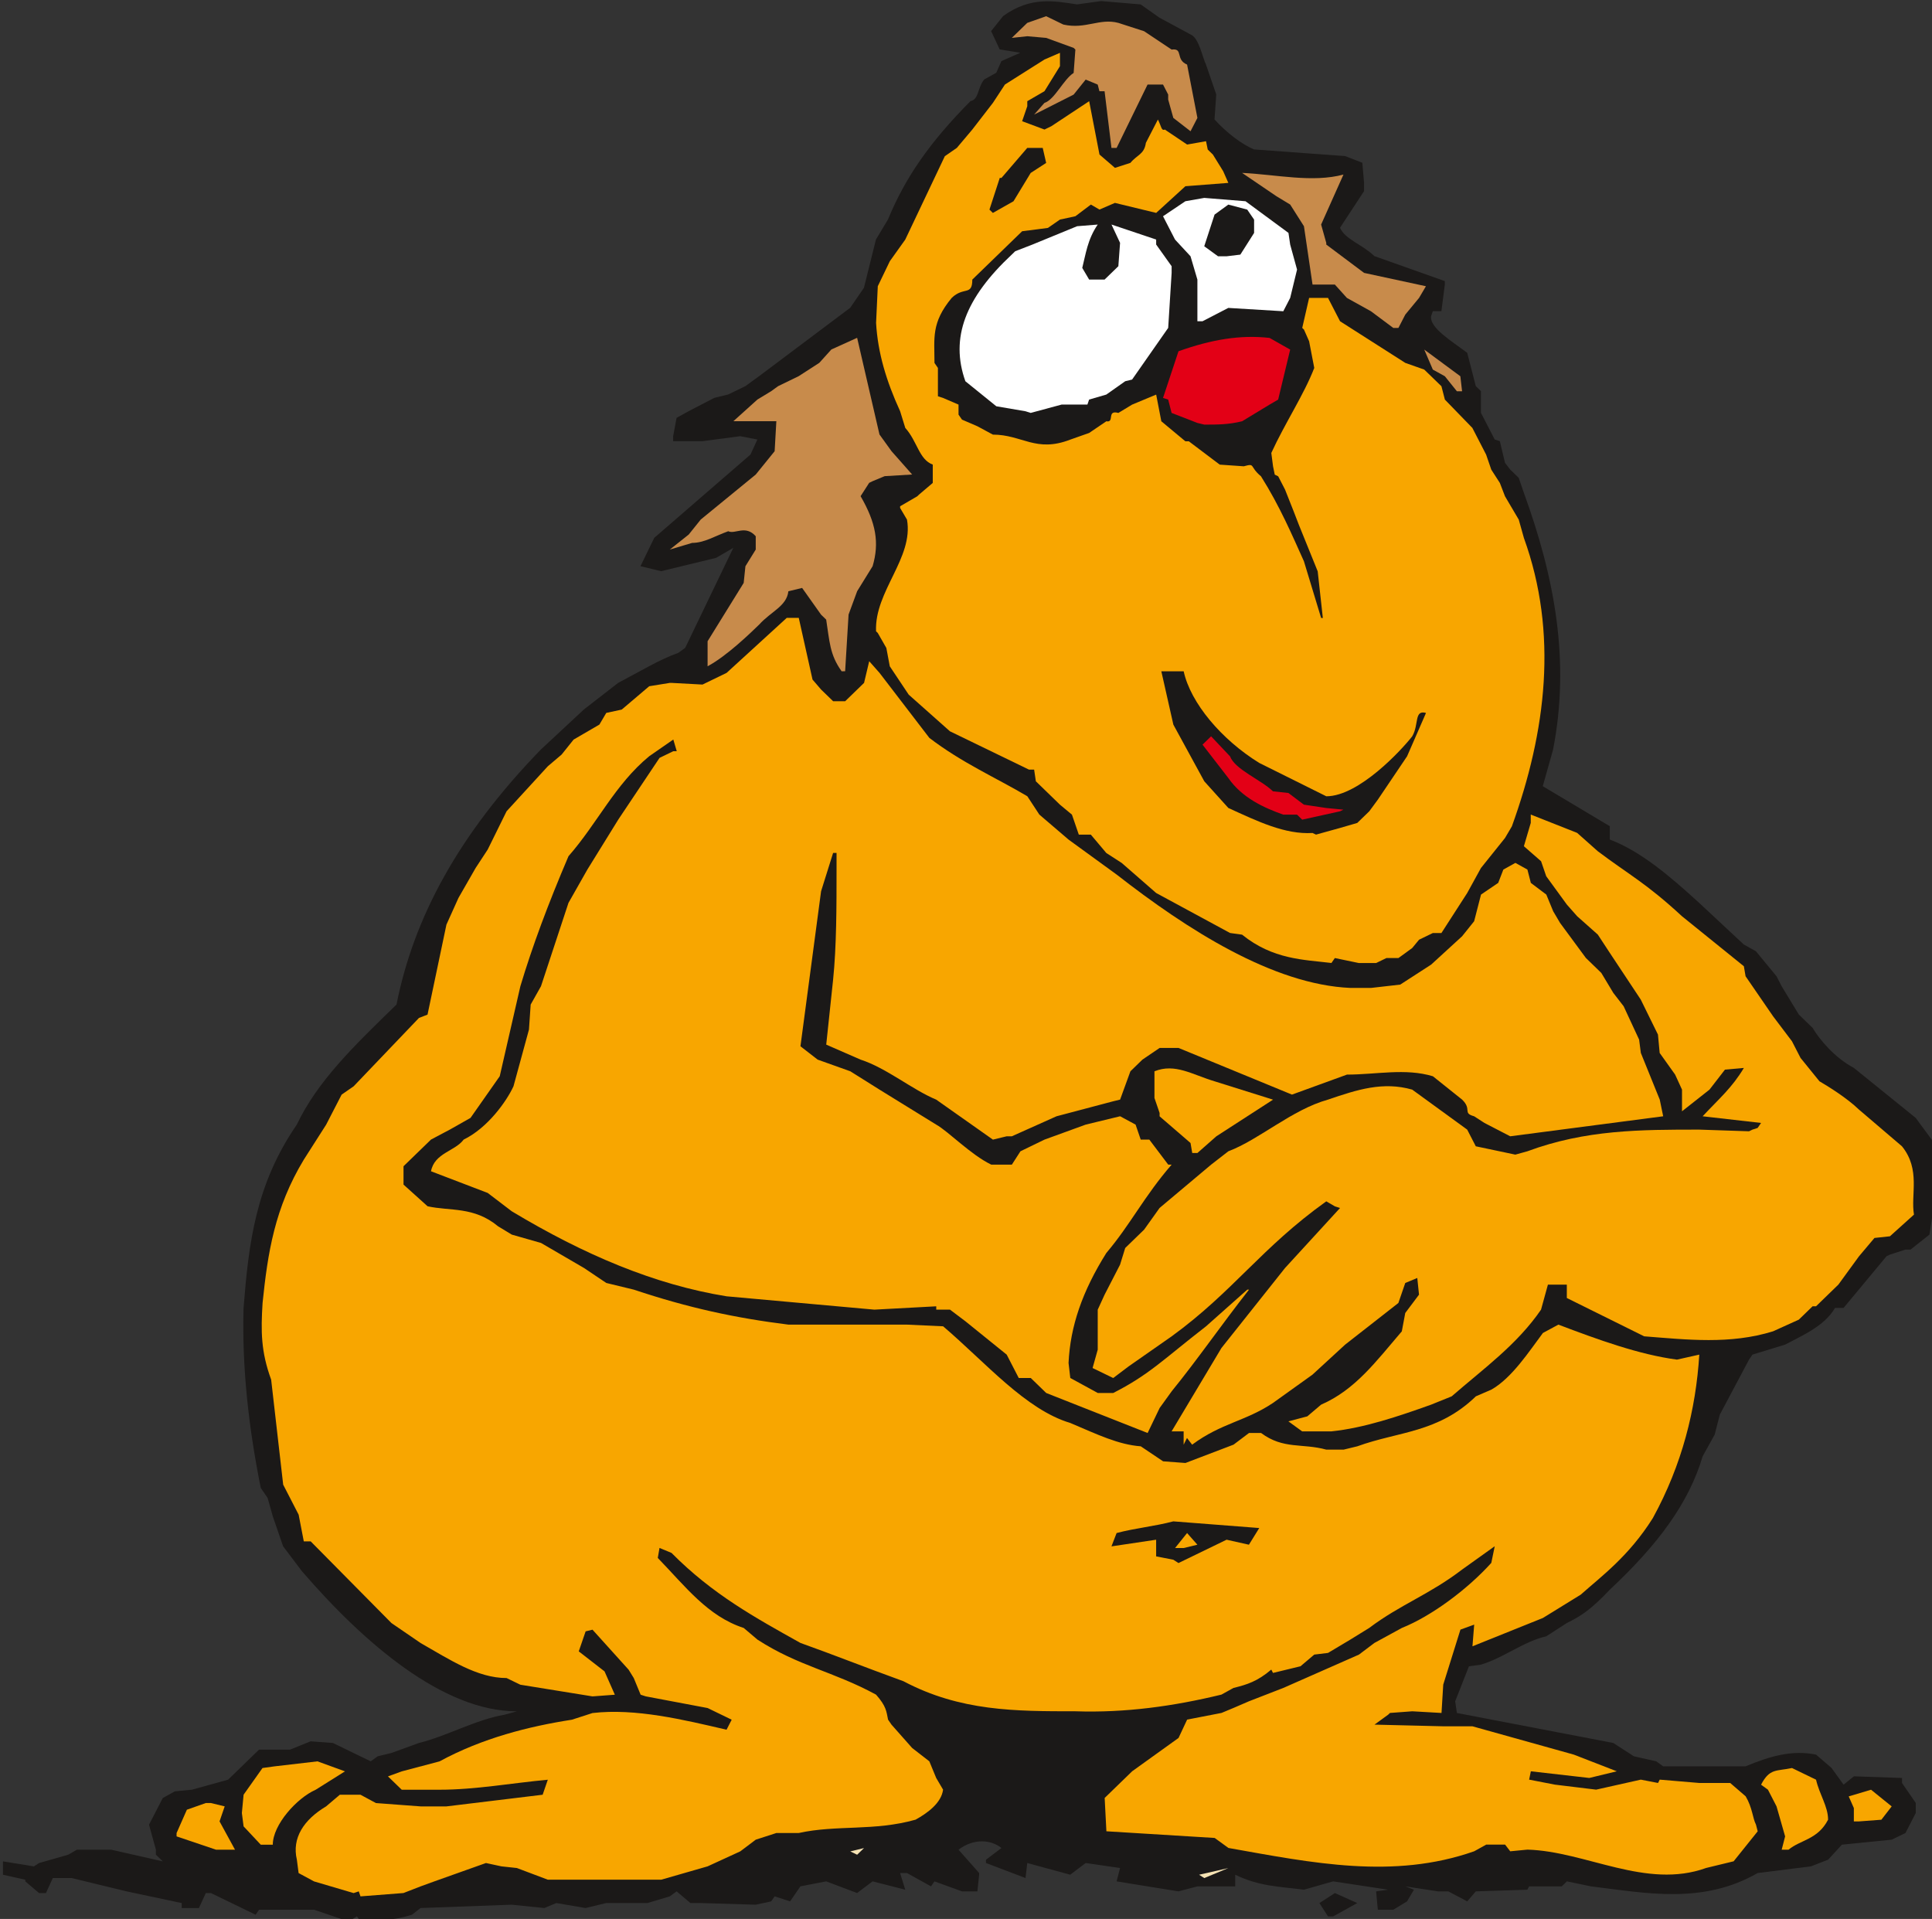
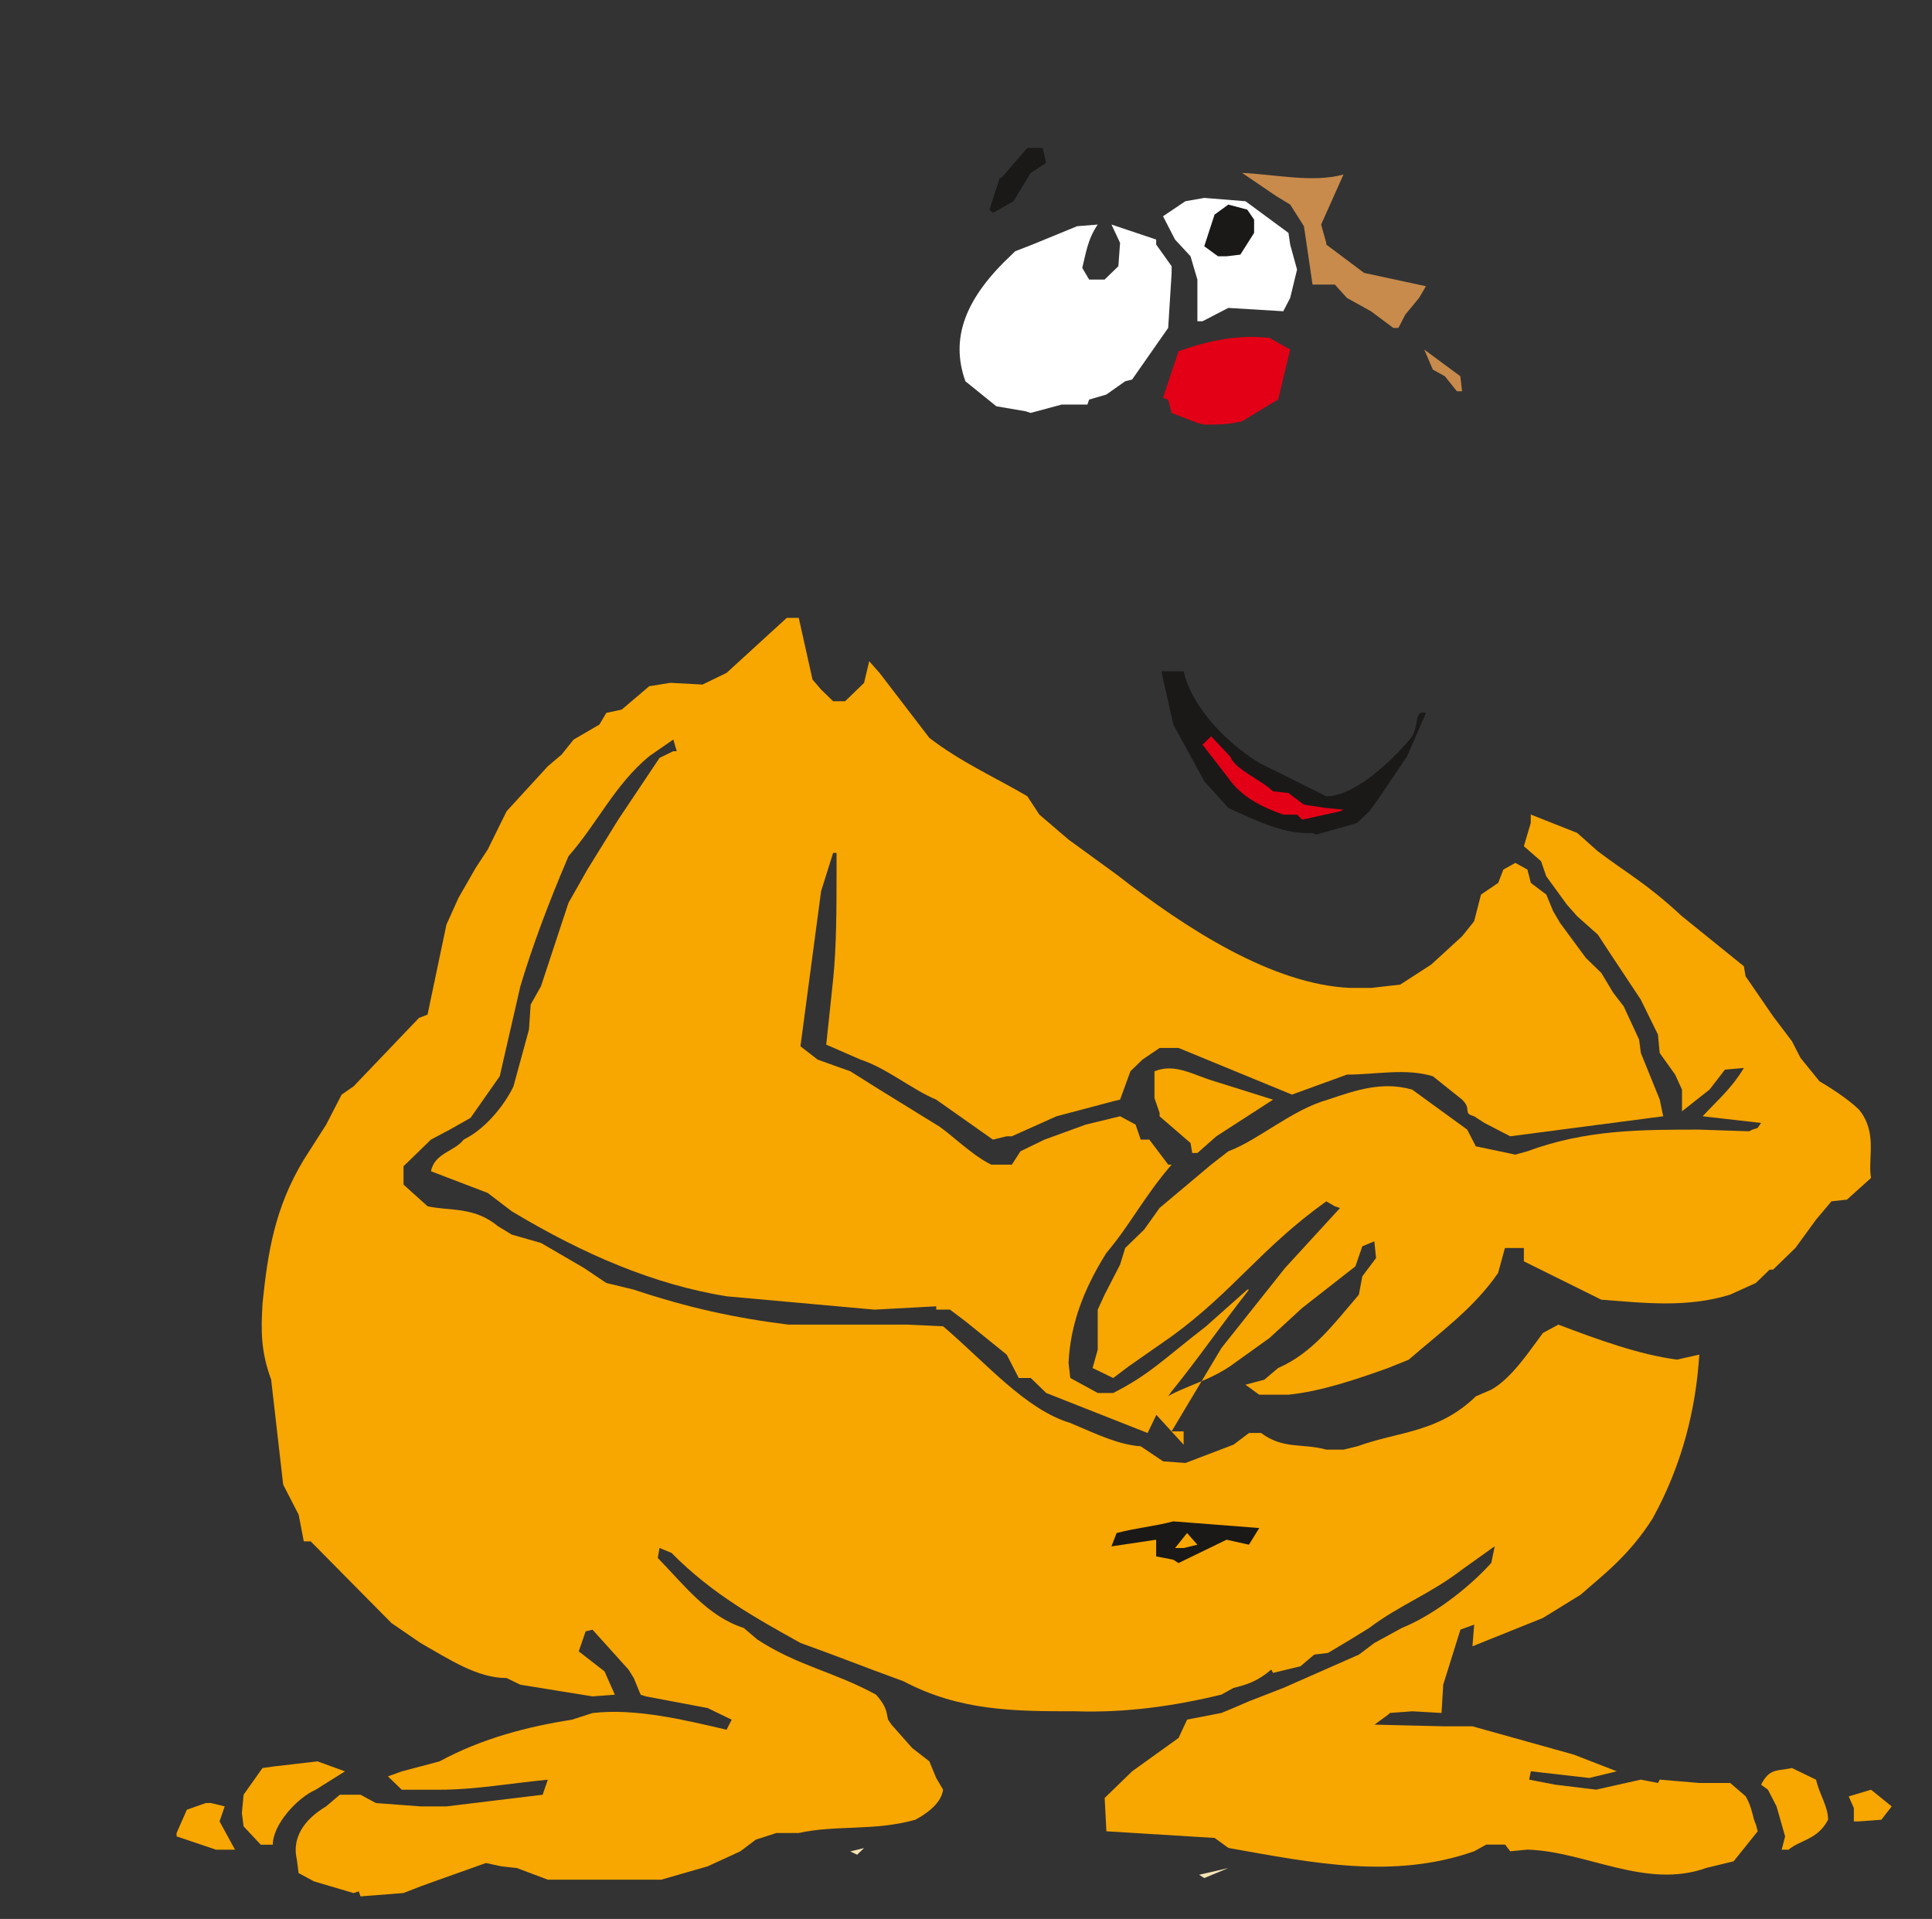
<svg xmlns="http://www.w3.org/2000/svg" xmlns:ns1="http://www.inkscape.org/namespaces/inkscape" xmlns:ns2="http://sodipodi.sourceforge.net/DTD/sodipodi-0.dtd" width="32.723mm" height="32.5mm" viewBox="0 0 32.723 32.5" version="1.1" id="svg1314" ns1:version="1.2.1 (9c6d41e410, 2022-07-14)" ns2:docname="Orthograf.svg">
  <rect x="0" y="0" width="32.723" height="32.5" fill="#333333" stroke="none" />
  <ns2:namedview id="namedview1316" pagecolor="#ffffff" bordercolor="#000000" borderopacity="0.25" ns1:showpageshadow="2" ns1:pageopacity="0.0" ns1:pagecheckerboard="0" ns1:deskcolor="#d1d1d1" ns1:document-units="mm" showgrid="false" ns1:zoom="0.71624579" ns1:cx="-53.752497" ns1:cy="147.99389" ns1:window-width="1920" ns1:window-height="1009" ns1:window-x="-8" ns1:window-y="-8" ns1:window-maximized="1" ns1:current-layer="layer1" />
  <defs id="defs1311" />
  <g ns1:label="Laag 1" ns1:groupmode="layer" id="layer1" transform="translate(-93.351,-109.716)">
    <g id="Layer1001" transform="matrix(0.353,0,0,0.353,13.189,77.654)">
-       <path d="m 243.806,183.012 -1.649,-0.56 h -2.639 c -0.165,0.24 -0.165,0.24 -0.165,0.24 l -2.144,-1.04 c -0.247,0 -0.247,0 -0.247,0 l -0.33,0.72 h -0.825 c 0,-0.24 0,-0.24 0,-0.24 l -2.639,-0.56 -2.639,-0.64 h -0.907 l -0.33,0.72 h -0.33 l -0.66,-0.56 c 0,-0.08 0,-0.08 0,-0.08 l -1.072,-0.24 v -0.64 l 1.484,0.24 c 0.247,-0.16 0.247,-0.16 0.247,-0.16 l 1.402,-0.4 0.412,-0.24 h 1.649 l 2.474,0.56 -0.33,-0.32 c 0,-0.24 0,-0.24 0,-0.24 l -0.33,-1.2 0.66,-1.28 0.577,-0.32 0.825,-0.08 1.732,-0.48 1.484,-1.44 c 0.082,0 0.082,0 0.082,0 h 1.402 l 0.99,-0.4 1.072,0.08 1.814,0.88 0.33,-0.24 0.66,-0.16 1.319,-0.48 c 1.319,-0.32 2.721,-1.12 4.123,-1.359 l 0.577,-0.16 c -3.546,0 -7.339,-3.279 -10.307,-6.718 l -0.907,-1.2 -0.495,-1.439 -0.247,-0.88 -0.33,-0.48 c -0.577,-2.879 -0.907,-5.758 -0.825,-8.637 0.247,-3.119 0.577,-5.918 2.556,-8.797 0.99,-2.079 2.721,-3.759 4.782,-5.758 0.825,-4.158 2.968,-8.157 6.926,-12.235 l 2.061,-1.919 1.649,-1.28 c 1.072,-0.56 1.979,-1.12 2.886,-1.44 0.33,-0.24 0.33,-0.24 0.33,-0.24 l 2.309,-4.798 -0.825,0.48 -2.639,0.64 -0.99,-0.24 0.66,-1.359 4.618,-3.998 0.33,-0.72 -0.825,-0.16 -1.814,0.24 h -1.402 c 0,-0.24 0,-0.24 0,-0.24 l 0.165,-0.88 0.577,-0.32 1.237,-0.64 0.66,-0.16 0.825,-0.4 0.66,-0.48 4.37,-3.279 0.66,-0.96 0.577,-2.319 0.577,-0.96 c 0.825,-1.999 1.979,-3.679 3.958,-5.678 0.412,-0.08 0.33,-0.64 0.66,-1.04 l 0.577,-0.32 0.247,-0.56 0.907,-0.4 -0.989,-0.16 -0.412,-0.88 0.577,-0.72 c 1.319,-0.96 2.474,-0.72 3.546,-0.56 l 1.154,-0.16 1.897,0.16 0.907,0.64 1.484,0.8 c 0.412,0.16 0.577,1.12 0.742,1.439 l 0.495,1.44 -0.083,1.2 c 0.577,0.64 1.319,1.2 1.897,1.439 l 4.37,0.32 0.825,0.32 0.083,0.96 v 0.4 l -1.154,1.759 c 0.247,0.56 1.072,0.8 1.649,1.359 l 3.381,1.2 c 0,0.16 0,0.16 0,0.16 l -0.165,1.28 c -0.412,0 -0.412,0 -0.412,0 -0.082,0.24 -0.082,0.24 -0.082,0.24 -0.083,0.56 0.99,1.2 1.732,1.759 l 0.412,1.599 c 0.247,0.24 0.247,0.24 0.247,0.24 v 1.04 l 0.66,1.28 c 0.247,0.08 0.247,0.08 0.247,0.08 l 0.247,1.04 0.247,0.32 0.412,0.4 0.247,0.72 c 1.484,4.079 2.226,8.077 1.402,12.316 l -0.495,1.759 3.216,1.919 v 0.64 c 1.484,0.56 2.886,1.759 4.288,3.039 l 2.144,1.999 0.577,0.32 0.99,1.2 0.247,0.48 0.825,1.359 0.66,0.64 c 0.33,0.56 1.072,1.44 1.979,1.919 l 2.968,2.399 0.825,1.12 c 0.33,1.44 0.083,2.879 -0.165,4.478 l -0.907,0.72 c -0.247,0 -0.247,0 -0.247,0 l -0.742,0.24 c -0.165,0.08 -0.165,0.08 -0.165,0.08 l -2.061,2.479 h -0.412 c -0.495,0.88 -1.649,1.359 -2.391,1.759 l -1.567,0.48 c -0.165,0.24 -0.165,0.24 -0.165,0.24 l -1.402,2.639 -0.247,0.96 -0.577,1.04 c -0.66,2.239 -2.144,4.239 -4.453,6.398 -0.907,0.96 -1.402,1.28 -2.061,1.599 l -0.99,0.64 c -1.072,0.24 -2.061,1.04 -3.133,1.359 l -0.577,0.08 -0.66,1.679 0.082,0.56 7.504,1.439 0.99,0.64 1.072,0.24 0.33,0.24 h 3.958 c 1.154,-0.48 2.226,-0.8 3.381,-0.56 l 0.742,0.64 0.577,0.8 0.495,-0.4 2.309,0.08 c 0,0.24 0,0.24 0,0.24 l 0.66,0.96 v 0.48 l -0.495,0.96 -0.66,0.32 -2.391,0.24 -0.66,0.72 -0.825,0.32 -2.556,0.32 c -2.639,1.52 -5.36,0.96 -7.998,0.64 l -1.154,-0.24 c -0.247,0.24 -0.247,0.24 -0.247,0.24 h -1.567 c -0.083,0.16 -0.083,0.16 -0.083,0.16 l -2.474,0.08 -0.412,0.48 -0.907,-0.48 h -0.495 l -1.567,-0.24 0.412,0.16 -0.33,0.56 -0.66,0.4 h -0.742 l -0.082,-0.88 0.577,-0.08 -2.639,-0.4 -1.402,0.4 c -1.237,-0.16 -2.144,-0.16 -3.298,-0.72 v 0.56 h -0.412 -1.402 l -0.907,0.24 -2.969,-0.48 0.165,-0.64 -1.649,-0.24 -0.742,0.56 -2.061,-0.56 -0.083,0.72 -1.897,-0.72 c 0,-0.16 0,-0.16 0,-0.16 l 0.742,-0.56 c -0.495,-0.4 -1.319,-0.48 -2.061,0.08 l 0.99,1.12 c 0,0.08 0,0.08 0,0.08 l -0.083,0.8 h -0.742 l -1.319,-0.48 c -0.165,0.24 -0.165,0.24 -0.165,0.24 l -1.154,-0.64 h -0.33 l 0.247,0.8 -1.567,-0.4 -0.742,0.56 -1.484,-0.56 -1.237,0.24 -0.495,0.72 -0.742,-0.24 c -0.165,0.24 -0.165,0.24 -0.165,0.24 l -0.742,0.16 -2.639,-0.08 h -0.495 l -0.66,-0.56 -0.33,0.24 -1.072,0.32 h -1.979 l -0.99,0.24 -1.402,-0.24 -0.577,0.24 -1.567,-0.16 -4.37,0.16 -0.412,0.32 c -0.99,0.32 -1.649,0.24 -2.474,0.32 l -0.165,-0.24 z" style="fill:#1b1918;fill-rule:evenodd" id="path1032" />
-       <path d="m 290.807,182.772 -0.412,-0.64 0.742,-0.48 1.072,0.48 -1.154,0.64 z" style="fill:#1b1918;fill-rule:evenodd" id="path1034" />
      <path d="m 244.054,181.653 -1.897,-0.56 -0.742,-0.4 -0.083,-0.64 c -0.247,-1.04 0.33,-1.919 1.402,-2.559 l 0.66,-0.56 h 0.99 l 0.742,0.4 2.144,0.16 h 1.237 l 4.618,-0.56 0.247,-0.72 c -1.732,0.16 -3.463,0.48 -5.195,0.48 h -1.814 l -0.66,-0.64 0.66,-0.24 1.814,-0.48 c 2.061,-1.12 4.288,-1.679 6.349,-1.999 l 0.99,-0.32 c 2.061,-0.24 4.37,0.32 6.432,0.8 l 0.247,-0.48 -1.154,-0.56 -2.968,-0.56 c -0.247,-0.08 -0.247,-0.08 -0.247,-0.08 l -0.33,-0.8 -0.247,-0.4 -1.732,-1.919 -0.33,0.08 -0.33,0.96 1.237,0.96 0.495,1.12 -1.072,0.08 -3.463,-0.56 -0.66,-0.32 c -1.402,0 -2.721,-0.88 -4.123,-1.679 l -1.402,-0.96 -3.875,-3.919 c -0.33,0 -0.33,0 -0.33,0 l -0.247,-1.28 -0.742,-1.44 -0.577,-5.038 c -0.495,-1.359 -0.495,-2.319 -0.412,-3.679 0.247,-2.399 0.577,-4.558 1.979,-6.877 l 1.072,-1.679 0.742,-1.44 0.577,-0.4 3.133,-3.279 0.412,-0.16 0.907,-4.318 0.577,-1.28 0.825,-1.439 0.577,-0.88 0.907,-1.839 1.979,-2.159 0.66,-0.56 0.577,-0.72 1.237,-0.72 0.33,-0.56 0.742,-0.16 1.319,-1.12 0.99,-0.16 c 0.083,0 0.083,0 0.083,0 l 1.484,0.08 0.495,-0.24 0.66,-0.32 2.886,-2.639 h 0.577 l 0.66,2.959 0.412,0.48 0.577,0.56 h 0.577 l 0.907,-0.88 0.247,-1.04 0.495,0.56 2.391,3.119 c 1.567,1.2 3.216,1.919 4.7,2.799 l 0.577,0.88 1.402,1.2 2.309,1.679 c 3.381,2.639 7.504,5.278 11.214,5.438 h 0.99 l 1.402,-0.16 1.484,-0.96 1.484,-1.359 0.577,-0.72 0.33,-1.28 0.825,-0.56 0.247,-0.64 0.577,-0.32 0.577,0.32 0.165,0.64 0.742,0.56 0.33,0.8 0.33,0.56 1.237,1.679 0.742,0.72 0.577,0.96 0.495,0.64 0.742,1.599 0.083,0.64 0.907,2.239 0.165,0.8 -7.339,0.96 -1.237,-0.64 -0.495,-0.32 c -0.577,-0.16 -0.083,-0.32 -0.577,-0.8 l -1.402,-1.12 c -1.319,-0.4 -2.721,-0.08 -4.123,-0.08 l -2.639,0.96 -5.442,-2.239 h -0.907 l -0.825,0.56 -0.577,0.56 -0.495,1.359 -0.33,0.08 -2.721,0.72 -2.144,0.96 c -0.247,0 -0.247,0 -0.247,0 l -0.66,0.16 -2.721,-1.919 c -1.154,-0.48 -2.391,-1.52 -3.628,-1.919 l -1.649,-0.72 0.33,-3.119 c 0.165,-1.599 0.165,-3.519 0.165,-5.278 v -0.8 c -0.165,0 -0.165,0 -0.165,0 l -0.577,1.839 -0.99,7.437 0.825,0.64 1.567,0.56 1.402,0.88 2.721,1.679 c 0.577,0.32 1.649,1.44 2.639,1.919 h 0.99 l 0.412,-0.64 1.154,-0.56 1.979,-0.72 1.649,-0.4 0.742,0.4 0.247,0.72 h 0.412 l 0.907,1.2 c 0.165,0 0.165,0 0.165,0 -1.319,1.519 -1.979,2.879 -3.133,4.238 -1.154,1.839 -1.732,3.519 -1.814,5.278 l 0.083,0.72 1.319,0.72 h 0.742 c 1.732,-0.88 2.391,-1.599 4.453,-3.199 l 1.979,-1.759 c 0.083,0 0.083,0 0.083,0 -1.319,1.679 -2.474,3.359 -3.711,4.878 l -0.577,0.8 -0.577,1.2 -4.865,-1.919 -0.742,-0.72 h -0.577 l -0.577,-1.12 -1.979,-1.599 -0.742,-0.56 h -0.66 c 0,-0.16 0,-0.16 0,-0.16 l -2.969,0.16 -7.091,-0.64 c -3.463,-0.56 -6.844,-1.999 -10.307,-4.079 l -1.154,-0.88 -2.721,-1.04 c 0.165,-0.88 1.154,-0.96 1.567,-1.52 1.154,-0.56 2.061,-1.839 2.391,-2.559 l 0.742,-2.719 0.082,-1.2 0.495,-0.88 1.319,-3.999 0.907,-1.599 1.484,-2.399 1.979,-2.959 0.66,-0.32 c 0.165,0 0.165,0 0.165,0 l -0.165,-0.56 -1.154,0.8 c -1.649,1.359 -2.474,3.199 -3.875,4.798 -0.99,2.319 -1.732,4.318 -2.309,6.238 l -0.33,1.439 -0.66,2.879 -1.402,1.999 -0.989,0.56 -0.907,0.48 -1.319,1.28 v 0.88 l 1.154,1.04 c 1.072,0.24 2.226,0 3.381,0.96 l 0.66,0.4 1.402,0.4 2.061,1.2 1.072,0.72 1.319,0.32 c 2.639,0.88 4.865,1.359 7.421,1.679 h 5.689 l 1.732,0.08 c 2.061,1.759 3.958,3.998 6.102,4.638 1.319,0.56 2.309,1.04 3.381,1.12 l 1.072,0.72 1.072,0.08 2.309,-0.88 0.742,-0.56 h 0.577 c 1.072,0.8 1.979,0.48 3.133,0.8 h 0.825 l 0.66,-0.16 c 1.979,-0.72 3.876,-0.64 5.69,-2.399 l 0.742,-0.32 c 0.989,-0.56 1.814,-1.839 2.474,-2.719 l 0.742,-0.4 c 1.897,0.72 3.875,1.439 5.689,1.679 l 1.072,-0.24 c -0.165,2.639 -0.825,5.278 -2.226,7.837 -1.154,1.839 -2.474,2.799 -3.463,3.679 l -1.814,1.119 -3.381,1.359 0.083,-1.04 -0.66,0.24 -0.825,2.639 -0.083,1.359 -1.402,-0.08 -1.072,0.08 c -0.082,0.08 -0.082,0.08 -0.082,0.08 l -0.66,0.48 3.298,0.08 h 1.402 l 4.865,1.359 2.061,0.8 -1.319,0.32 -2.804,-0.32 -0.083,0.4 1.237,0.24 1.979,0.24 2.144,-0.48 0.825,0.16 c 0.082,-0.16 0.082,-0.16 0.082,-0.16 l 1.897,0.16 h 1.484 l 0.742,0.64 c 0.33,0.56 0.33,1.04 0.495,1.359 0.082,0.32 0.082,0.32 0.082,0.32 l -1.154,1.439 -1.319,0.32 c -2.886,1.04 -5.772,-0.8 -8.575,-0.88 l -0.825,0.08 -0.247,-0.32 h -0.907 l -0.577,0.32 c -3.876,1.359 -7.751,0.56 -11.791,-0.16 l -0.66,-0.48 -5.195,-0.32 -0.083,-1.599 1.319,-1.28 2.226,-1.599 0.412,-0.88 1.649,-0.32 0.577,-0.24 0.742,-0.32 1.649,-0.64 3.628,-1.599 0.742,-0.56 1.319,-0.72 c 1.402,-0.56 3.133,-1.839 4.288,-3.119 l 0.165,-0.8 -1.567,1.12 c -1.567,1.2 -2.968,1.679 -4.453,2.799 l -0.907,0.56 -1.072,0.64 -0.66,0.08 -0.66,0.56 -1.319,0.32 -0.083,-0.16 c -0.66,0.56 -1.154,0.72 -1.814,0.88 l -0.577,0.32 c -2.309,0.56 -4.618,0.88 -7.009,0.8 -2.886,0 -5.525,0 -8.246,-1.44 -1.979,-0.72 -3.381,-1.28 -4.947,-1.839 -2.144,-1.2 -4.205,-2.319 -6.184,-4.318 l -0.577,-0.24 -0.083,0.48 c 1.319,1.359 2.391,2.799 4.123,3.359 l 0.66,0.56 c 1.979,1.28 3.628,1.519 5.689,2.639 0.495,0.56 0.495,0.8 0.577,1.2 0.165,0.24 0.165,0.24 0.165,0.24 l 0.99,1.119 0.825,0.64 0.33,0.8 0.33,0.56 c -0.083,0.64 -0.742,1.12 -1.319,1.44 -1.979,0.56 -3.793,0.24 -5.607,0.64 h -1.072 l -0.99,0.32 -0.742,0.56 -1.567,0.72 -2.226,0.64 h -5.442 l -1.484,-0.56 -0.742,-0.08 -0.742,-0.16 -2.474,0.88 -0.66,0.24 -0.825,0.32 -2.061,0.16 -0.082,-0.24 z" style="fill:#f8a600;fill-rule:evenodd" id="path1036" />
      <path d="m 284.622,180.773 c 0,0 0,0 0,0 l 1.402,-0.32 -1.154,0.48 z" style="fill:#f6e3b4;fill-rule:evenodd" id="path1038" />
      <path d="m 267.884,179.653 c 0,0 0,0 0,0 l 0.66,-0.16 -0.33,0.32 z" style="fill:#f6e3b4;fill-rule:evenodd" id="path1040" />
      <path d="m 237.457,179.573 -1.897,-0.64 c 0,-0.16 0,-0.16 0,-0.16 l 0.495,-1.12 0.907,-0.32 c 0.247,0 0.247,0 0.247,0 l 0.66,0.16 -0.247,0.72 0.742,1.359 h -0.742 z" style="fill:#f8a600;fill-rule:evenodd" id="path1042" />
      <path d="m 312.575,179.573 0.165,-0.64 -0.412,-1.44 -0.412,-0.8 c -0.33,-0.24 -0.33,-0.24 -0.33,-0.24 0.412,-0.8 0.742,-0.64 1.484,-0.8 l 1.154,0.56 c 0.165,0.72 0.577,1.28 0.577,1.919 -0.495,0.96 -1.319,0.96 -1.897,1.439 z" style="fill:#f8a600;fill-rule:evenodd" id="path1044" />
      <path d="m 239.601,179.333 -0.825,-0.88 -0.083,-0.64 0.083,-0.88 0.907,-1.28 0.577,-0.08 2.061,-0.24 1.319,0.48 -1.402,0.88 c -0.907,0.4 -2.061,1.679 -2.061,2.639 z" style="fill:#f8a600;fill-rule:evenodd" id="path1046" />
      <path d="m 316.038,178.214 v -0.64 l -0.247,-0.56 1.072,-0.32 0.99,0.8 -0.495,0.64 -1.072,0.08 z" style="fill:#f8a600;fill-rule:evenodd" id="path1048" />
      <path d="m 283.386,165.659 -0.825,-0.16 v -0.8 l -2.144,0.32 0.247,-0.64 c 0.907,-0.24 1.814,-0.32 2.721,-0.56 l 4.123,0.32 -0.495,0.8 -1.072,-0.24 -2.309,1.12 z" style="fill:#1b1918;fill-rule:evenodd" id="path1050" />
      <path d="m 283.468,165.099 0.577,-0.72 0.495,0.56 -0.66,0.16 z" style="fill:#f8a600;fill-rule:evenodd" id="path1052" />
-       <path d="m 283.88,160.141 v -0.64 h -0.577 l 2.391,-3.999 3.051,-3.838 2.639,-2.879 c -0.247,-0.08 -0.247,-0.08 -0.247,-0.08 l -0.412,-0.24 c -3.133,2.239 -4.453,4.319 -7.421,6.478 l -2.061,1.439 -0.742,0.56 -0.99,-0.48 0.247,-0.88 v -1.919 l 0.33,-0.72 0.742,-1.44 0.247,-0.8 0.907,-0.88 0.742,-1.04 2.474,-2.079 0.825,-0.64 c 1.484,-0.56 3.051,-1.999 4.782,-2.479 1.402,-0.48 2.639,-0.88 4.04,-0.48 l 2.639,1.919 0.412,0.8 1.897,0.4 0.577,-0.16 c 2.804,-1.04 5.442,-1.04 8.246,-1.04 l 2.391,0.08 c 0.165,-0.08 0.165,-0.08 0.165,-0.08 0.247,-0.08 0.247,-0.08 0.247,-0.08 0.165,-0.24 0.165,-0.24 0.165,-0.24 l -2.804,-0.32 c 0.825,-0.88 1.402,-1.359 1.979,-2.319 l -0.907,0.08 -0.742,0.96 -1.319,1.04 v -1.04 l -0.33,-0.72 -0.742,-1.04 -0.082,-0.88 -0.825,-1.679 -1.484,-2.239 -0.577,-0.88 -0.99,-0.88 -0.495,-0.56 -0.99,-1.359 -0.247,-0.72 -0.825,-0.72 0.33,-1.12 v -0.4 l 2.226,0.88 0.99,0.88 c 1.484,1.119 2.309,1.519 4.04,3.119 l 2.969,2.399 0.082,0.48 1.319,1.919 0.907,1.2 0.412,0.8 0.907,1.12 c 0.412,0.24 1.319,0.8 1.897,1.359 l 2.061,1.759 c 0.907,1.12 0.412,2.319 0.577,3.279 l -1.154,1.04 -0.742,0.08 -0.742,0.88 -0.99,1.359 -1.072,1.04 c -0.165,0 -0.165,0 -0.165,0 l -0.66,0.64 -1.237,0.56 c -2.061,0.64 -4.123,0.4 -6.184,0.24 l -3.711,-1.839 v -0.64 h -0.907 l -0.33,1.2 c -1.154,1.679 -2.721,2.799 -4.288,4.159 l -0.99,0.4 c -1.567,0.56 -3.216,1.12 -4.782,1.28 h -1.402 l -0.66,-0.48 0.907,-0.24 0.66,-0.56 c 1.649,-0.72 2.639,-2.079 3.875,-3.519 l 0.165,-0.88 0.66,-0.88 -0.083,-0.8 -0.577,0.24 -0.33,0.96 -2.556,1.999 -1.567,1.44 -1.897,1.359 c -1.319,0.88 -2.474,0.96 -3.876,1.999 l -0.247,-0.32 z" style="fill:#f8a600;fill-rule:evenodd" id="path1054" />
+       <path d="m 283.88,160.141 v -0.64 h -0.577 l 2.391,-3.999 3.051,-3.838 2.639,-2.879 c -0.247,-0.08 -0.247,-0.08 -0.247,-0.08 l -0.412,-0.24 c -3.133,2.239 -4.453,4.319 -7.421,6.478 l -2.061,1.439 -0.742,0.56 -0.99,-0.48 0.247,-0.88 v -1.919 l 0.33,-0.72 0.742,-1.44 0.247,-0.8 0.907,-0.88 0.742,-1.04 2.474,-2.079 0.825,-0.64 c 1.484,-0.56 3.051,-1.999 4.782,-2.479 1.402,-0.48 2.639,-0.88 4.04,-0.48 l 2.639,1.919 0.412,0.8 1.897,0.4 0.577,-0.16 c 2.804,-1.04 5.442,-1.04 8.246,-1.04 l 2.391,0.08 c 0.165,-0.08 0.165,-0.08 0.165,-0.08 0.247,-0.08 0.247,-0.08 0.247,-0.08 0.165,-0.24 0.165,-0.24 0.165,-0.24 l -2.804,-0.32 c 0.825,-0.88 1.402,-1.359 1.979,-2.319 l -0.907,0.08 -0.742,0.96 -1.319,1.04 v -1.04 l -0.33,-0.72 -0.742,-1.04 -0.082,-0.88 -0.825,-1.679 -1.484,-2.239 -0.577,-0.88 -0.99,-0.88 -0.495,-0.56 -0.99,-1.359 -0.247,-0.72 -0.825,-0.72 0.33,-1.12 v -0.4 l 2.226,0.88 0.99,0.88 c 1.484,1.119 2.309,1.519 4.04,3.119 l 2.969,2.399 0.082,0.48 1.319,1.919 0.907,1.2 0.412,0.8 0.907,1.12 c 0.412,0.24 1.319,0.8 1.897,1.359 c 0.907,1.12 0.412,2.319 0.577,3.279 l -1.154,1.04 -0.742,0.08 -0.742,0.88 -0.99,1.359 -1.072,1.04 c -0.165,0 -0.165,0 -0.165,0 l -0.66,0.64 -1.237,0.56 c -2.061,0.64 -4.123,0.4 -6.184,0.24 l -3.711,-1.839 v -0.64 h -0.907 l -0.33,1.2 c -1.154,1.679 -2.721,2.799 -4.288,4.159 l -0.99,0.4 c -1.567,0.56 -3.216,1.12 -4.782,1.28 h -1.402 l -0.66,-0.48 0.907,-0.24 0.66,-0.56 c 1.649,-0.72 2.639,-2.079 3.875,-3.519 l 0.165,-0.88 0.66,-0.88 -0.083,-0.8 -0.577,0.24 -0.33,0.96 -2.556,1.999 -1.567,1.44 -1.897,1.359 c -1.319,0.88 -2.474,0.96 -3.876,1.999 l -0.247,-0.32 z" style="fill:#f8a600;fill-rule:evenodd" id="path1054" />
      <path d="m 284.293,146.146 -0.082,-0.48 -1.484,-1.28 c 0,-0.16 0,-0.16 0,-0.16 l -0.247,-0.72 v -1.28 c 0.989,-0.4 1.814,0.16 2.886,0.48 l 2.804,0.88 -2.721,1.759 -0.907,0.8 z" style="fill:#f8a600;fill-rule:evenodd" id="path1056" />
-       <path d="m 290.972,137.029 c -1.319,-0.16 -2.804,-0.16 -4.288,-1.359 l -0.577,-0.08 -3.546,-1.919 -1.649,-1.439 -0.742,-0.48 -0.742,-0.88 h -0.577 l -0.33,-0.96 -0.577,-0.48 -1.154,-1.12 -0.083,-0.56 c -0.247,0 -0.247,0 -0.247,0 l -3.793,-1.839 -1.979,-1.759 -0.907,-1.359 -0.165,-0.88 -0.412,-0.72 c -0.082,-0.08 -0.082,-0.08 -0.082,-0.08 -0.083,-1.919 1.814,-3.519 1.484,-5.358 l -0.33,-0.56 c 0,-0.08 0,-0.08 0,-0.08 l 0.825,-0.48 c 0.082,-0.08 0.082,-0.08 0.082,-0.08 l 0.66,-0.56 v -0.88 c -0.66,-0.24 -0.742,-1.12 -1.319,-1.759 l -0.247,-0.8 c -0.66,-1.44 -1.072,-2.799 -1.154,-4.239 l 0.082,-1.759 0.577,-1.2 0.742,-1.04 1.897,-3.998 0.577,-0.4 0.742,-0.88 0.989,-1.28 0.577,-0.88 1.897,-1.2 0.742,-0.32 v 0.64 l -0.742,1.2 -0.825,0.48 c 0,0.24 0,0.24 0,0.24 l -0.247,0.72 1.072,0.4 0.33,-0.16 1.814,-1.2 0.495,2.559 0.742,0.64 0.742,-0.24 c 0.33,-0.4 0.66,-0.4 0.742,-0.96 l 0.577,-1.119 c 0.165,0.32 0.165,0.56 0.33,0.48 l 1.072,0.72 0.907,-0.16 0.082,0.4 c 0.247,0.24 0.247,0.24 0.247,0.24 l 0.495,0.8 0.247,0.56 -2.061,0.16 -1.402,1.28 -1.979,-0.48 -0.742,0.32 c -0.412,-0.24 -0.412,-0.24 -0.412,-0.24 l -0.742,0.56 -0.742,0.16 -0.577,0.4 -1.237,0.16 -2.391,2.319 c 0,0.8 -0.412,0.32 -0.99,0.88 -0.99,1.2 -0.825,1.919 -0.825,3.119 0.165,0.24 0.165,0.24 0.165,0.24 v 1.359 c 0.247,0.08 0.247,0.08 0.247,0.08 l 0.742,0.32 v 0.48 c 0.165,0.24 0.165,0.24 0.165,0.24 l 0.742,0.32 0.742,0.4 c 1.402,0 2.062,0.88 3.711,0.24 l 0.907,-0.32 0.825,-0.56 c 0.412,0.08 0,-0.56 0.577,-0.4 l 0.66,-0.4 1.154,-0.48 0.247,1.28 1.154,0.96 c 0.165,0 0.165,0 0.165,0 l 1.484,1.12 1.154,0.08 c 0.577,-0.16 0.247,0 0.825,0.48 0.907,1.44 1.484,2.799 2.061,4.079 l 0.825,2.719 c 0.082,0 0.082,0 0.082,0 l -0.247,-2.239 -0.907,-2.239 -0.247,-0.64 -0.412,-1.04 -0.33,-0.64 c -0.165,-0.08 -0.165,-0.08 -0.165,-0.08 -0.082,-0.4 -0.082,-0.4 -0.082,-0.4 l -0.083,-0.64 c 0.66,-1.439 1.567,-2.799 2.061,-4.079 l -0.247,-1.28 -0.247,-0.56 c -0.083,-0.08 -0.083,-0.08 -0.083,-0.08 l 0.33,-1.44 h 0.907 l 0.577,1.12 3.133,1.999 0.907,0.32 0.825,0.8 0.165,0.64 1.319,1.359 0.66,1.28 0.247,0.72 0.412,0.64 0.247,0.64 0.66,1.12 0.247,0.88 c 1.649,4.558 1.072,9.277 -0.577,13.835 l -0.33,0.56 -1.154,1.44 -0.66,1.2 -1.237,1.919 c -0.412,0 -0.412,0 -0.412,0 l -0.66,0.32 -0.33,0.4 -0.66,0.48 h -0.577 l -0.495,0.24 h -0.825 l -1.154,-0.24 z" style="fill:#f8a600;fill-rule:evenodd" id="path1058" />
      <path d="m 290.065,130.792 c -1.319,0.08 -2.639,-0.56 -4.04,-1.2 l -1.154,-1.28 -1.484,-2.719 -0.577,-2.559 c 0.33,0 0.33,0 0.33,0 h 0.742 c 0.33,1.519 1.814,3.279 3.628,4.398 l 3.216,1.599 c 1.567,0 3.628,-2.239 4.123,-2.879 0.33,-0.56 0.082,-1.28 0.66,-1.12 l -0.907,2.079 -1.402,2.079 -0.412,0.56 -0.577,0.56 -0.825,0.24 -1.154,0.32 z" style="fill:#1b1918;fill-rule:evenodd" id="path1060" />
      <path d="m 289.322,129.912 h -0.66 c -0.907,-0.32 -1.979,-0.8 -2.639,-1.759 l -1.237,-1.599 0.412,-0.4 0.907,0.96 c 0.247,0.64 1.484,1.119 2.061,1.679 l 0.742,0.08 0.742,0.56 1.072,0.16 0.825,0.08 c -0.165,0.08 -0.165,0.08 -0.165,0.08 l -1.814,0.4 z" style="fill:#e30016;fill-rule:evenodd" id="path1062" />
-       <path d="m 267.471,123.034 c -0.577,-0.8 -0.577,-1.44 -0.742,-2.479 -0.247,-0.24 -0.247,-0.24 -0.247,-0.24 l -0.907,-1.28 -0.66,0.16 c -0.083,0.72 -0.825,0.96 -1.402,1.599 -0.412,0.4 -1.567,1.519 -2.474,1.999 v -1.2 l 1.732,-2.799 0.083,-0.8 0.495,-0.8 v -0.64 c -0.495,-0.56 -0.99,-0.08 -1.319,-0.24 -0.66,0.24 -1.154,0.56 -1.732,0.56 l -1.072,0.32 0.907,-0.72 0.577,-0.72 2.639,-2.159 0.907,-1.12 0.082,-1.44 h -2.061 l 1.154,-1.04 0.66,-0.4 0.33,-0.24 0.989,-0.48 0.99,-0.64 0.577,-0.64 1.237,-0.56 1.072,4.638 0.577,0.8 0.99,1.12 -1.319,0.08 -0.577,0.24 c -0.165,0.08 -0.165,0.08 -0.165,0.08 l -0.412,0.64 c 0.742,1.28 0.907,2.239 0.577,3.359 l -0.742,1.2 -0.412,1.12 -0.165,2.719 z" style="fill:#c88b4b;fill-rule:evenodd" id="path1064" />
      <path d="m 284.54,111.119 -1.237,-0.48 -0.165,-0.64 c -0.247,-0.08 -0.247,-0.08 -0.247,-0.08 l 0.742,-2.239 c 1.567,-0.56 2.968,-0.8 4.37,-0.64 l 0.989,0.56 -0.577,2.399 -0.412,0.24 -1.319,0.8 c -0.66,0.16 -1.154,0.16 -1.814,0.16 z" style="fill:#e30016;fill-rule:evenodd" id="path1066" />
      <path d="m 276.294,110.559 -1.402,-0.24 -1.484,-1.2 c -0.742,-2.079 0,-3.998 2.226,-6.078 0.165,-0.16 0.165,-0.16 0.165,-0.16 l 0.825,-0.32 2.144,-0.88 0.99,-0.08 c -0.495,0.72 -0.577,1.44 -0.742,2.079 l 0.33,0.56 h 0.742 l 0.66,-0.64 0.082,-1.12 -0.412,-0.88 2.144,0.72 c 0,0.24 0,0.24 0,0.24 l 0.742,1.04 v 0.32 l -0.165,2.639 -1.732,2.479 -0.33,0.08 -0.907,0.64 -0.825,0.24 c -0.082,0.24 -0.082,0.24 -0.082,0.24 h -1.237 l -1.484,0.4 z" style="fill:#ffffff;fill-rule:evenodd" id="path1068" />
      <path d="m 296.991,109.599 -0.577,-0.72 -0.577,-0.32 -0.412,-0.96 1.732,1.28 0.083,0.72 z" style="fill:#c88b4b;fill-rule:evenodd" id="path1070" />
      <path d="m 293.94,106.561 -1.072,-0.8 -1.154,-0.64 -0.577,-0.64 h -1.072 l -0.412,-2.799 -0.66,-1.04 -0.66,-0.4 -1.649,-1.12 c 1.649,0.08 3.381,0.48 4.865,0.08 l -1.072,2.399 0.247,0.88 c 0,0.08 0,0.08 0,0.08 l 1.814,1.359 2.968,0.64 -0.33,0.56 -0.66,0.8 -0.33,0.64 z" style="fill:#c88b4b;fill-rule:evenodd" id="path1072" />
      <path d="m 284.54,106.241 v -1.999 l -0.33,-1.12 -0.742,-0.8 -0.577,-1.12 1.072,-0.72 0.907,-0.16 1.979,0.16 2.061,1.519 0.082,0.56 0.33,1.2 -0.33,1.359 -0.33,0.64 -2.639,-0.16 -1.237,0.64 z" style="fill:#ffffff;fill-rule:evenodd" id="path1074" />
      <path d="m 285.529,103.122 -0.66,-0.48 0.495,-1.519 0.66,-0.48 0.907,0.24 0.33,0.48 v 0.64 l -0.66,1.04 -0.66,0.08 z" style="fill:#1b1918;fill-rule:evenodd" id="path1076" />
      <path d="m 274.563,100.883 c 0,0 0,0 0,0 l 0.495,-1.52 c 0.082,0 0.082,0 0.082,0 l 1.237,-1.439 h 0.742 l 0.165,0.72 -0.742,0.48 -0.825,1.359 -0.99,0.56 z" style="fill:#1b1918;fill-rule:evenodd" id="path1078" />
-       <path d="m 280.417,97.924 -0.33,-2.719 c -0.247,0 -0.247,0 -0.247,0 -0.083,-0.32 -0.083,-0.32 -0.083,-0.32 l -0.577,-0.24 -0.577,0.72 -1.897,0.96 0.495,-0.56 c 0.495,-0.16 0.907,-1.12 1.402,-1.44 l 0.083,-1.12 c -0.083,-0.08 -0.083,-0.08 -0.083,-0.08 l -1.319,-0.48 -0.907,-0.08 -0.742,0.08 0.742,-0.72 0.907,-0.32 0.825,0.4 c 1.072,0.24 1.732,-0.32 2.639,-0.08 l 1.237,0.4 1.319,0.88 c 0.577,-0.08 0.165,0.48 0.742,0.72 l 0.495,2.559 -0.33,0.64 -0.825,-0.64 -0.247,-0.88 c 0,-0.24 0,-0.24 0,-0.24 l -0.247,-0.48 h -0.66 c -0.083,0 -0.083,0 -0.083,0 l -1.484,3.039 z" style="fill:#c88b4b;fill-rule:evenodd" id="path1080" />
    </g>
  </g>
</svg>